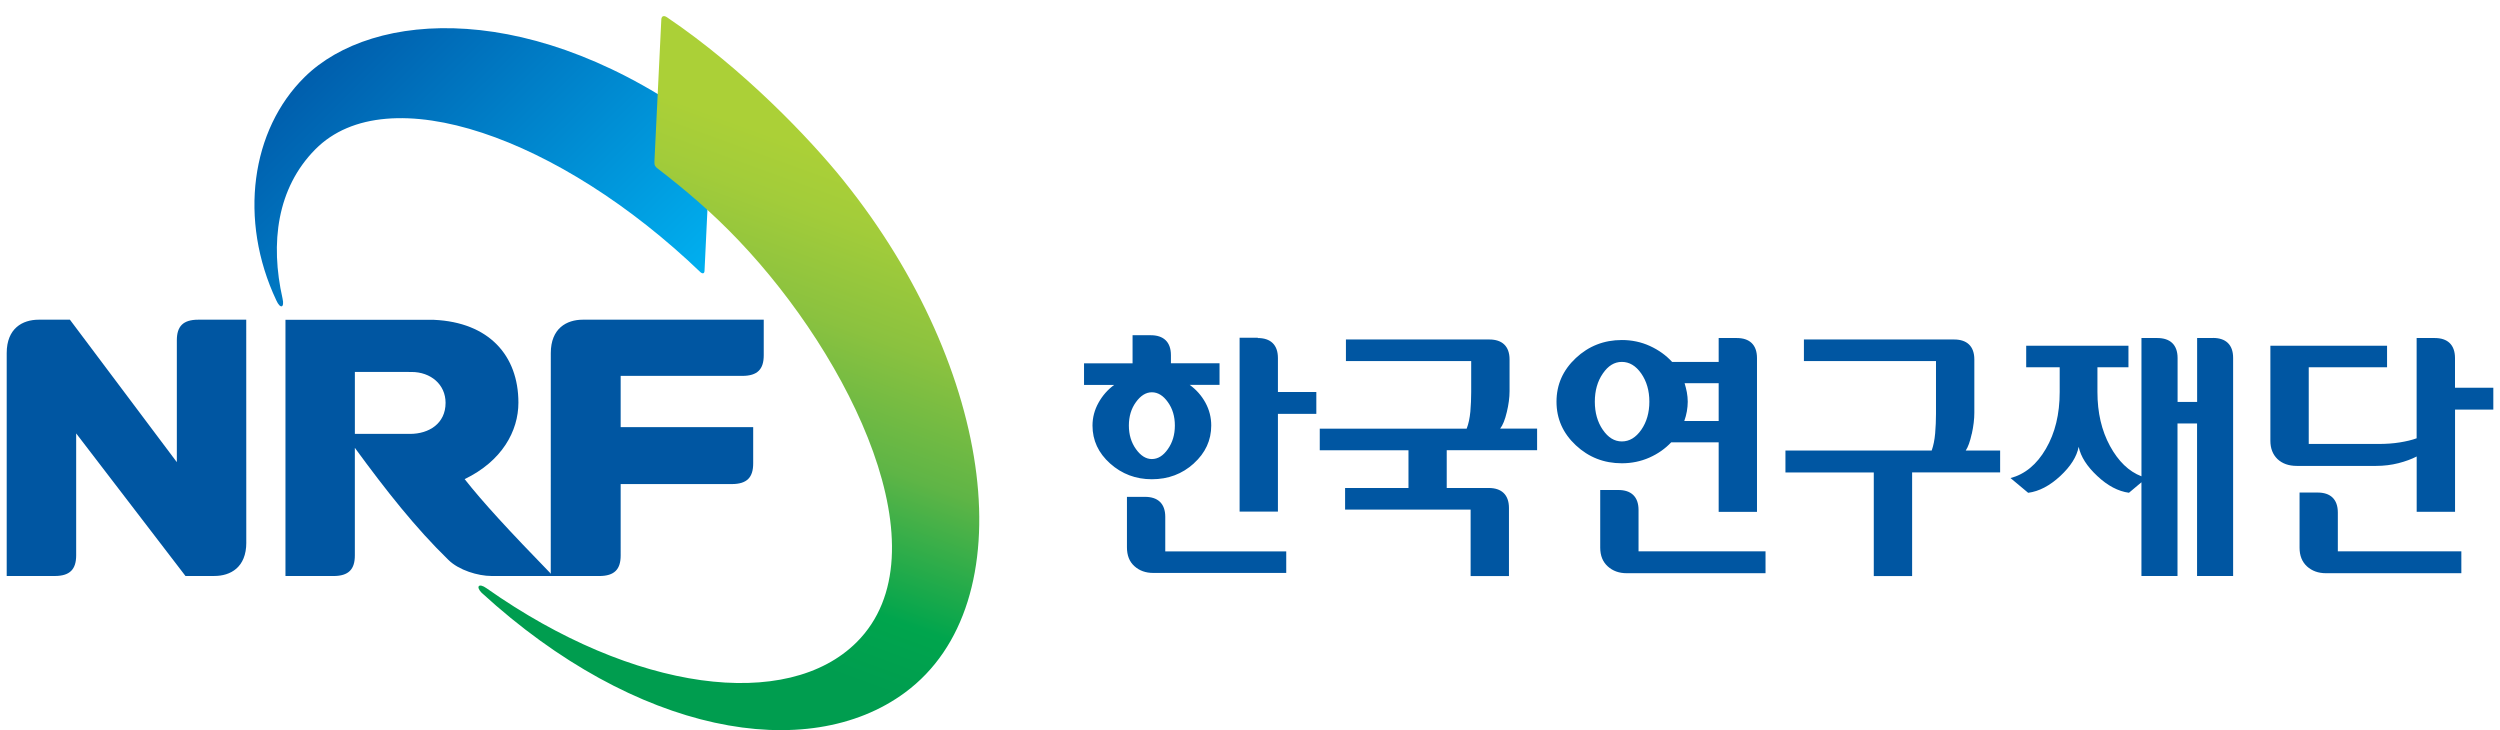
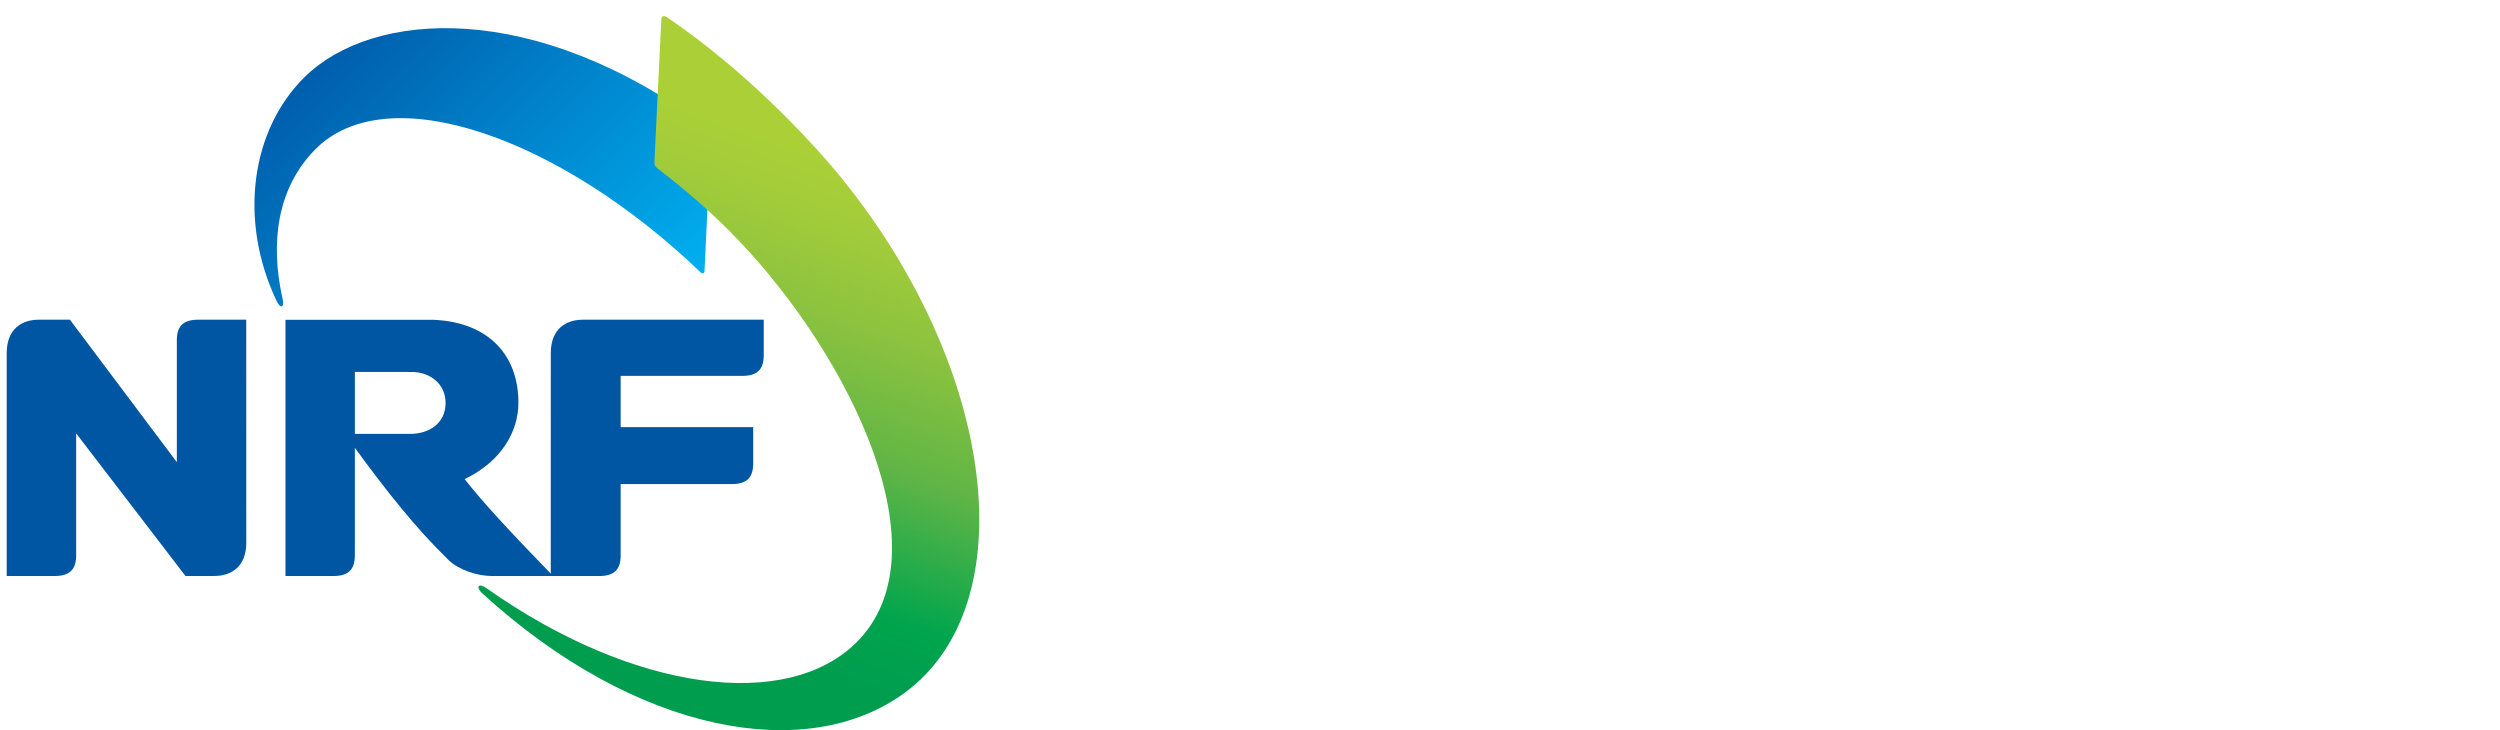
<svg xmlns="http://www.w3.org/2000/svg" width="113" height="33" viewBox="0 0 113 33">
  <g fill="#0056A2">
-     <path d="M110.966 17.526v-1.343c0-.61-.348-.904-.91-.904h-.824v4.532c-.213.078-.468.138-.762.186-.297.048-.62.07-.97.07h-3.145v-3.465h3.54v-.975h-5.274v4.3c0 .34.108.616.32.822.216.204.505.31.874.31h3.582c.36 0 .697-.043 1.015-.124.317-.082.59-.182.822-.302v2.5h1.734v-4.618h1.73v-.99h-1.73zM89.125 19.612c.076-.345.115-.665.115-.957v-2.407c0-.61-.346-.903-.91-.903h-6.793v.975h5.97v2.39c0 .29-.013.583-.038.88-.026.294-.077.55-.157.775h-6.61v.99h3.993v4.684h1.733v-4.686h3.978v-.99h-1.554c.104-.155.195-.407.27-.752zM68.107 18.63c.082-.342.125-.658.125-.95v-1.432c0-.61-.347-.903-.91-.903h-6.486v.975h5.662v1.4c0 .3-.013.594-.038.886-.028.29-.08.548-.167.77h-6.64v.976h4.01v1.707h-2.865v.974h5.674v3.005h1.733v-3.077c0-.61-.348-.904-.91-.904h-1.903V20.35h4.085v-.977h-1.67c.12-.155.22-.402.3-.745zM74.55 20.684c.386-.17.714-.402.99-.692h2.144v3.143h1.732v-6.952c0-.61-.347-.904-.91-.904h-.822v1.08H75.58c-.275-.3-.61-.54-1.003-.72-.393-.18-.816-.27-1.27-.27-.804 0-1.5.272-2.08.815-.582.546-.873 1.2-.873 1.972 0 .77.29 1.426.873 1.97.58.543 1.276.814 2.08.814.444 0 .857-.086 1.244-.256zm1.696-2.953c-.027-.135-.06-.272-.102-.41h1.54v1.707H76.13c.052-.145.09-.29.116-.435.024-.146.04-.29.04-.436 0-.146-.016-.288-.04-.425zm-3.8 1.695c-.24-.35-.36-.773-.36-1.27s.12-.922.36-1.27c.24-.353.524-.528.86-.528.343 0 .634.175.88.527.242.35.365.774.365 1.27s-.122.92-.364 1.27c-.246.352-.537.528-.88.528-.335 0-.62-.176-.86-.527zM74.062 24.92v-1.87c0-.61-.346-.902-.91-.902h-.822v2.606c0 .36.113.64.342.848.227.205.51.307.853.307h6.277v-.988h-5.74zM105.67 24.92v-1.753c0-.612-.345-.904-.91-.904h-.82v2.49c0 .36.11.64.338.85.227.204.51.306.855.306h6.12v-.988h-5.582zM53.958 20.948c.526-.475.79-1.047.79-1.715 0-.367-.087-.71-.263-1.033-.176-.32-.413-.588-.71-.803h1.348v-.976h-2.197v-.366c0-.61-.346-.903-.91-.903h-.824v1.272h-2.194v.976h1.36c-.293.215-.526.482-.705.803-.18.323-.272.667-.272 1.034 0 .667.266 1.24.798 1.715.53.473 1.16.71 1.885.71.74 0 1.37-.238 1.895-.712zm-2.933-1.715c0-.41.106-.764.32-1.058.213-.295.454-.444.718-.444.274 0 .517.15.725.445.212.294.316.647.316 1.058 0 .41-.104.765-.316 1.065-.208.3-.45.45-.725.45-.264 0-.505-.15-.718-.45-.214-.3-.32-.654-.32-1.065zM100.03 15.278h-.72v2.89h-.883v-1.985c0-.61-.348-.904-.913-.904h-.72v6.25c-.573-.22-1.045-.678-1.424-1.372-.377-.694-.566-1.506-.566-2.438v-1.118h1.402v-.975h-4.622v.975h1.514v1.118c0 1-.208 1.856-.624 2.567-.412.71-.947 1.15-1.598 1.323l.797.666c.497-.066.977-.32 1.45-.757.47-.437.748-.878.833-1.323.093.445.375.887.843 1.322.462.436.942.69 1.43.756l.564-.474v4.236h1.63v-6.894h.884v6.894h1.63v-9.855c.003-.61-.344-.905-.907-.905zM57.762 17.72v-1.537c0-.61-.344-.904-.91-.904v-.012h-.822v7.857h1.732v-4.417h1.736v-.988h-1.736zM52.67 24.92V23.36c0-.61-.348-.902-.912-.902h-.82v2.286c0 .358.11.642.335.845.228.207.513.308.855.308h6.01v-.975h-5.47z" />
-   </g>
+     </g>
  <g fill="#0056A2">
    <path d="M26.346 14.45c-.736 0-1.45.392-1.45 1.51l-.002 10.076h2.19c.695 0 .97-.307.97-.93V21.88h5.02c.698 0 .97-.308.97-.934v-1.64h-5.99V16.99h5.497c.695 0 .97-.308.97-.93v-1.61h-8.174zM11.132 24.526L11.13 14.45H8.963c-.696 0-.97.307-.97.93v5.51L3.16 14.45H1.753c-.738 0-1.45.392-1.45 1.51v10.075h2.17c.693 0 .968-.307.97-.93V19.59l4.94 6.444h1.3c.736.002 1.45-.388 1.45-1.508z" />
  </g>
  <linearGradient id="a" gradientUnits="userSpaceOnUse" x1="-732.214" y1="507.794" x2="-732.214" y2="464.271" gradientTransform="matrix(.325 -.322 .325 .322 101.504 -383.47)">
    <stop offset=".006" stop-color="#00B0F0" />
    <stop offset="1" stop-color="#005BAA" />
  </linearGradient>
  <path fill="url(#a)" d="M31.844 12.253c.065-1.226.285-6.065.285-6.065.01-.217-.02-.333-.183-.45C24.16-.037 16.853.45 13.772 3.48c-2.426 2.385-2.997 6.46-1.284 10.094.182.407.38.342.283-.08-.567-2.512-.25-4.995 1.48-6.743 3.264-3.3 11.05-.55 17.416 5.558.106.084.17.04.178-.055z" />
  <linearGradient id="b" gradientUnits="userSpaceOnUse" x1="-784.101" y1="812.442" x2="-802.078" y2="861.836" gradientTransform="translate(508.047 -480.523) scale(.596)">
    <stop offset=".135" stop-color="#ABD037" />
    <stop offset=".22" stop-color="#A2CC3A" />
    <stop offset=".358" stop-color="#8BC23F" />
    <stop offset=".532" stop-color="#5FB546" />
    <stop offset=".734" stop-color="#00A54D" />
    <stop offset=".837" stop-color="#009D4F" />
  </linearGradient>
  <path fill="url(#b)" d="M38.138 8.173c-1.54-1.915-4.546-5.064-7.98-7.385-.17-.12-.27-.05-.268.123l-.31 6.386c-.01.173.037.24.15.324 1.254.964 2.47 2 3.65 3.24 5.068 5.315 9.38 14.125 5.345 18.163-3.13 3.13-10.062 2.267-16.73-2.433-.366-.26-.492-.07-.228.2 6.974 6.388 14.73 7.77 19.142 4.51 5.447-4.023 4.073-14.61-2.772-23.127z" />
  <path fill="#0056A2" d="M22.21 26.036H25c-2.066-2.125-3.193-3.358-3.998-4.38 1.687-.813 2.43-2.17 2.43-3.457 0-2.132-1.332-3.63-3.815-3.743-.12-.007-4.614 0-6.714 0v11.58h2.166c.695 0 .97-.308.97-.93v-4.864c1.427 1.95 2.752 3.63 4.23 5.066.47.466 1.345.726 1.94.726zm-3.676-6.425H16.04v-2.8c.544.002 2.217.002 2.56.002.87 0 1.54.564 1.54 1.396 0 .94-.757 1.403-1.606 1.403z" />
</svg>